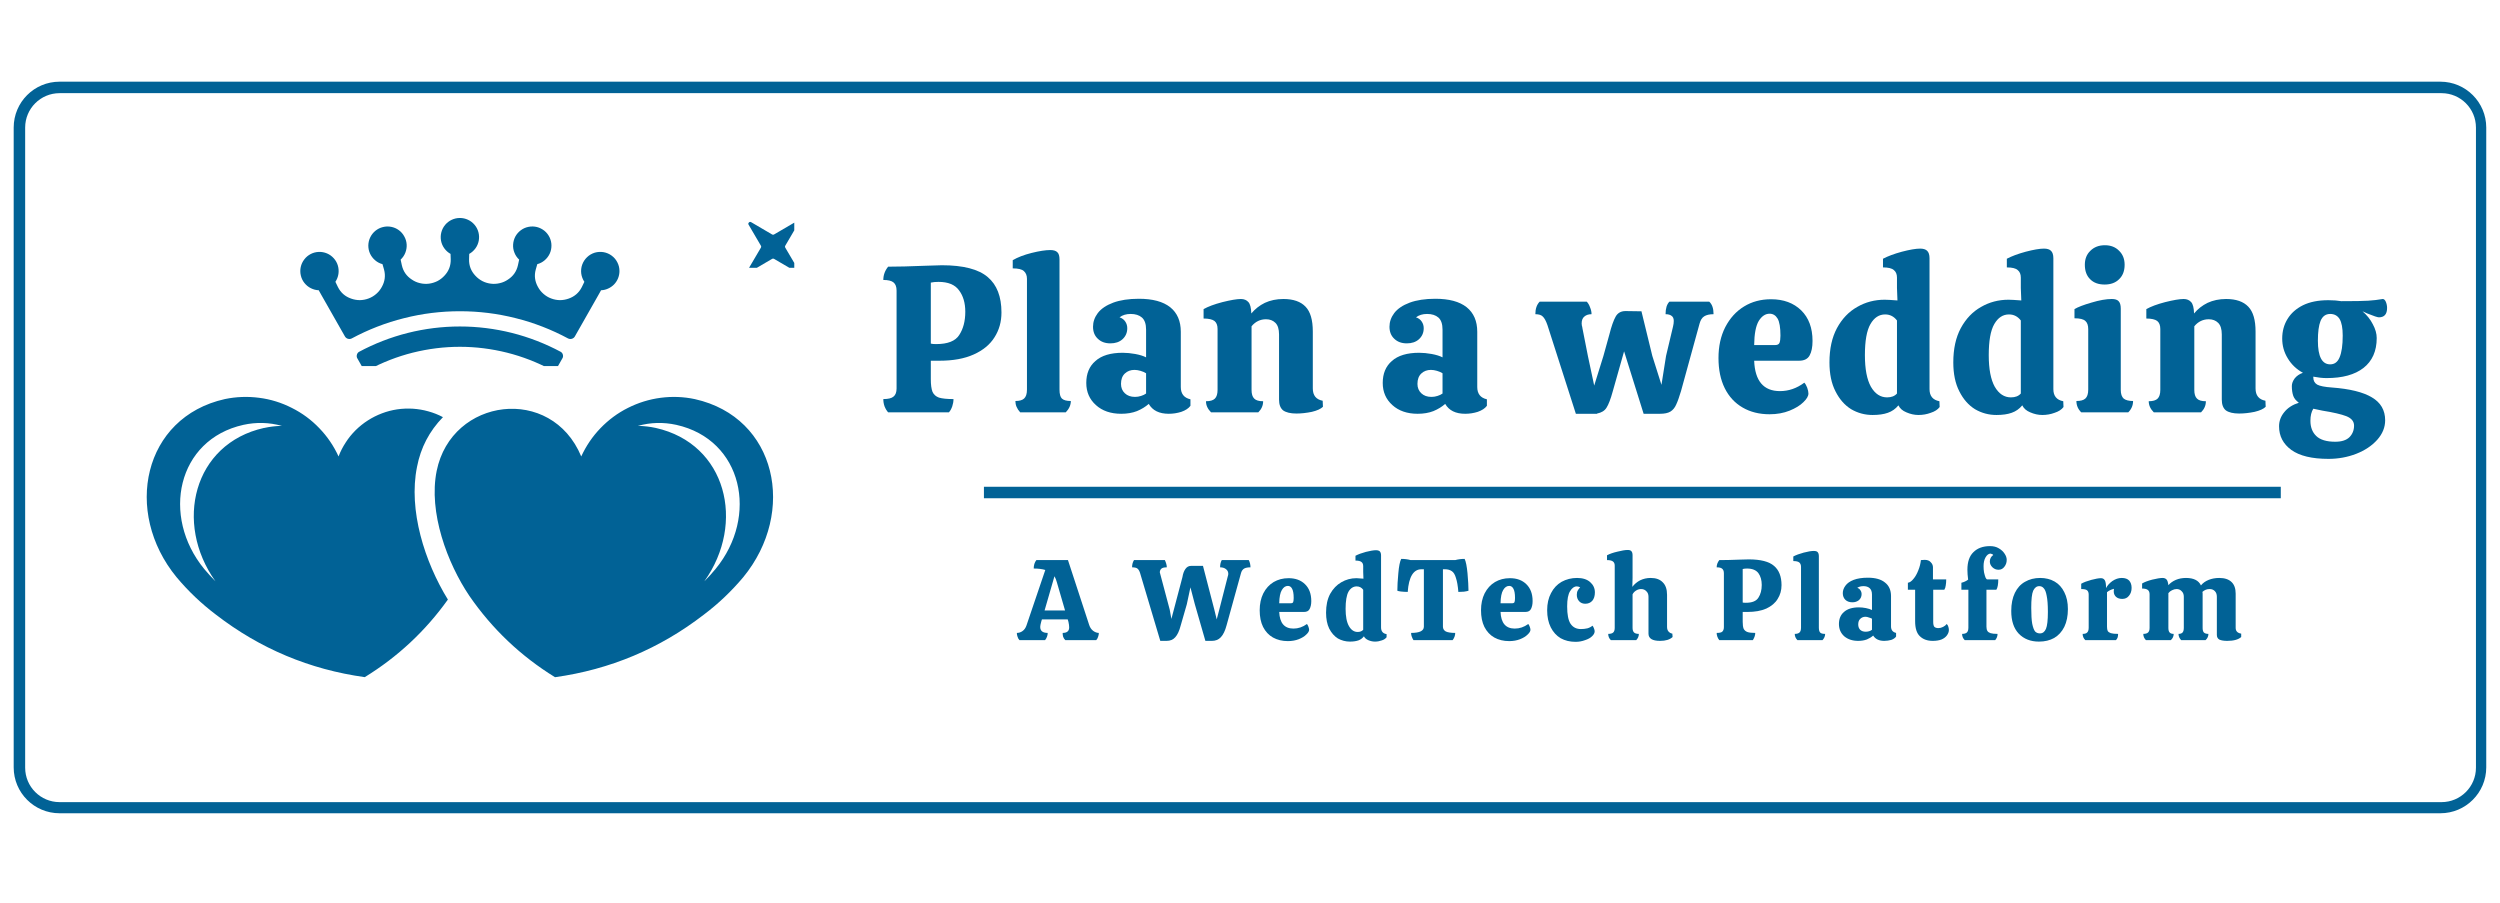
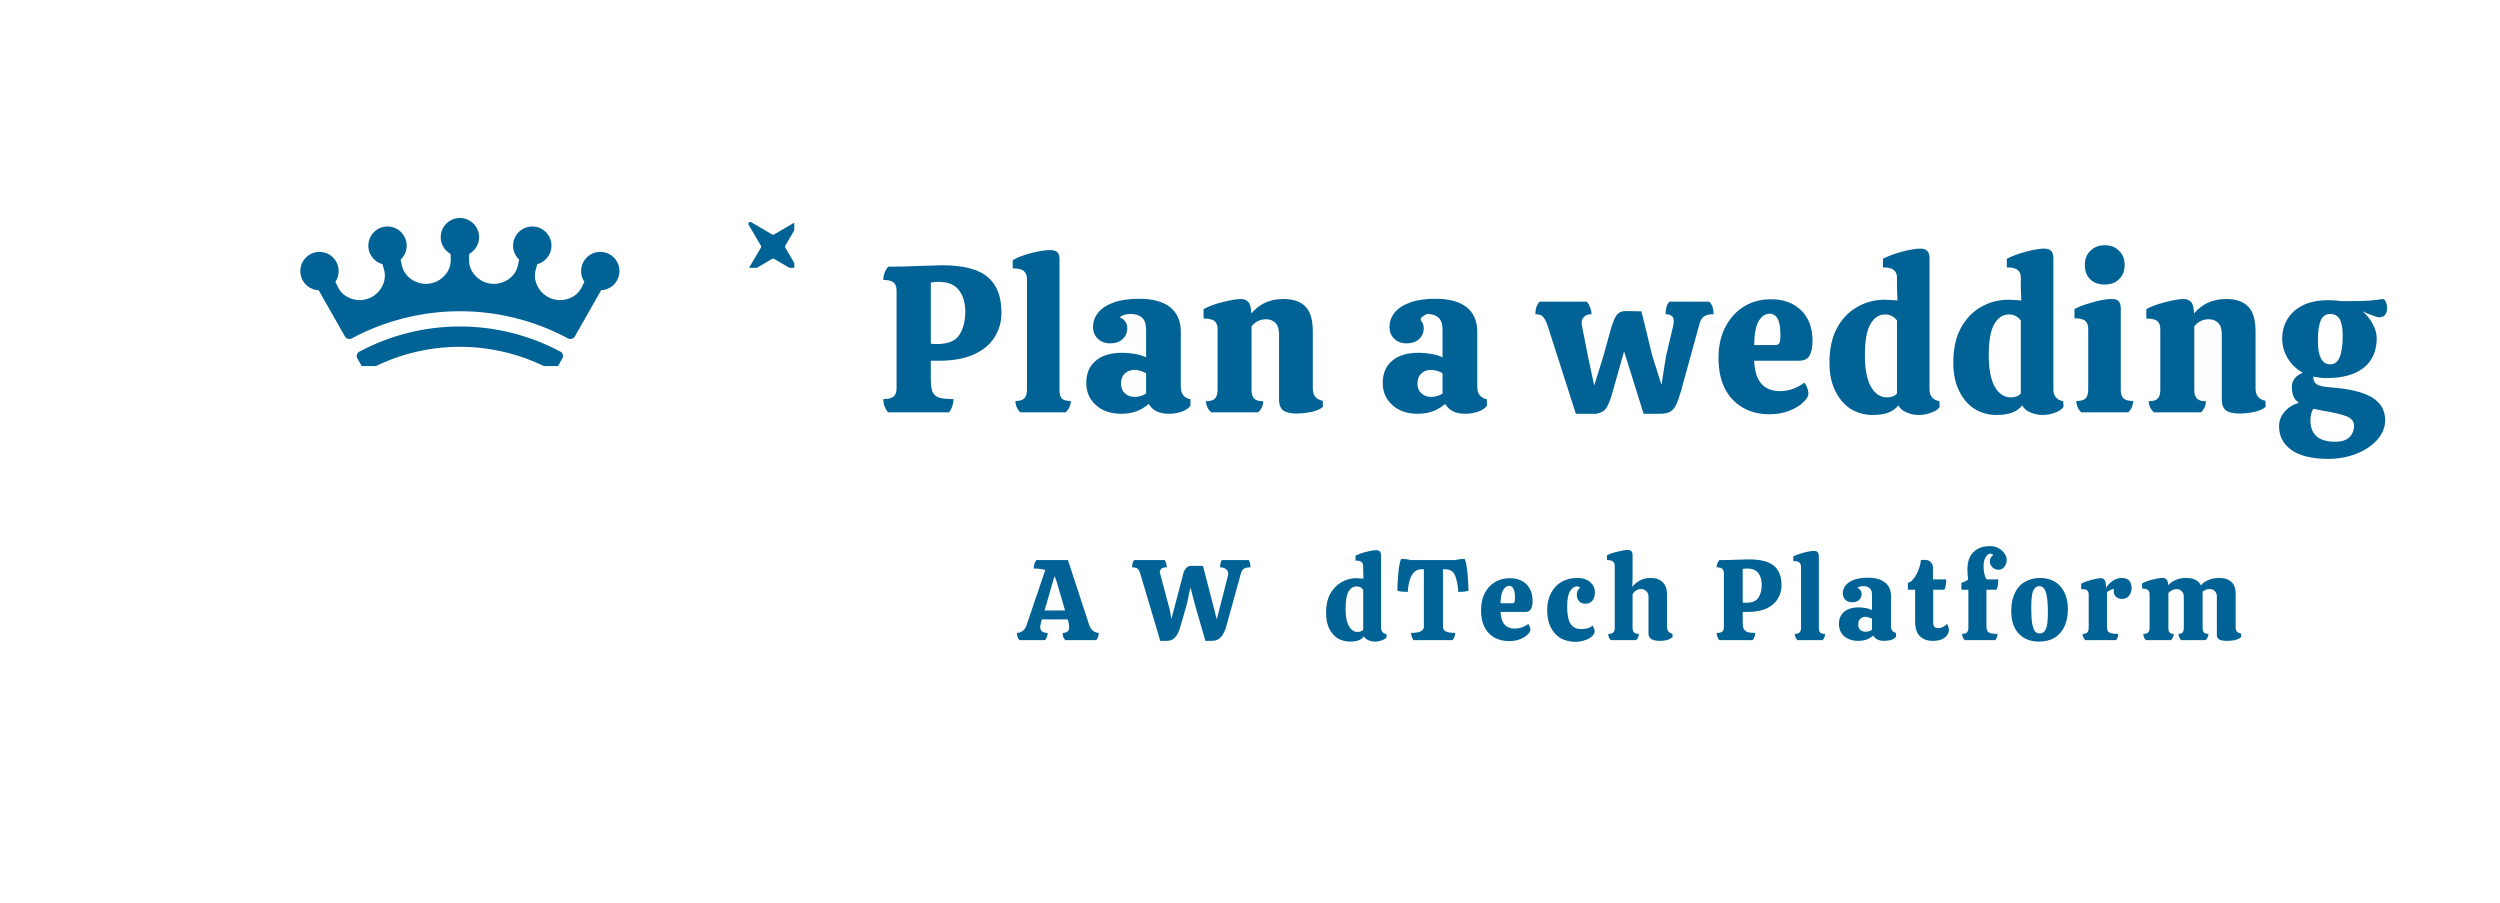
<svg xmlns="http://www.w3.org/2000/svg" width="216" zoomAndPan="magnify" viewBox="0 0 162 58.5" height="78" preserveAspectRatio="xMidYMid meet" version="1.0">
  <defs>
    <g />
    <clipPath id="095d346b82">
      <path d="M 0.887 5.293 L 161.312 5.293 L 161.312 52.887 L 0.887 52.887 Z M 0.887 5.293 " clip-rule="nonzero" />
    </clipPath>
    <clipPath id="68ec4c8fdd">
      <path d="M 3.859 5.293 L 158.137 5.293 C 159.777 5.293 161.109 6.625 161.109 8.266 L 161.109 49.727 C 161.109 51.367 159.777 52.699 158.137 52.699 L 3.859 52.699 C 2.215 52.699 0.887 51.367 0.887 49.727 L 0.887 8.266 C 0.887 6.625 2.215 5.293 3.859 5.293 Z M 3.859 5.293 " clip-rule="nonzero" />
    </clipPath>
    <clipPath id="07e82716a2">
      <path d="M 9.508 25.645 L 50.406 25.645 L 50.406 44 L 9.508 44 Z M 9.508 25.645 " clip-rule="nonzero" />
    </clipPath>
    <clipPath id="a5055488e6">
      <path d="M 19.461 14.055 L 40.281 14.055 L 40.281 23.723 L 19.461 23.723 Z M 19.461 14.055 " clip-rule="nonzero" />
    </clipPath>
    <clipPath id="657676b6b3">
      <path d="M 48.492 14.379 L 51.469 14.379 L 51.469 17.355 L 48.492 17.355 Z M 48.492 14.379 " clip-rule="nonzero" />
    </clipPath>
  </defs>
  <g clip-path="url(#095d346b82)">
    <g clip-path="url(#68ec4c8fdd)">
-       <path stroke-linecap="butt" transform="matrix(0.744, 0, 0, 0.744, 0.885, 5.293)" fill="none" stroke-linejoin="miter" d="M 4 -0 L 211.461 -0 C 213.667 -0 215.458 1.791 215.458 3.997 L 215.458 59.751 C 215.458 61.957 213.667 63.748 211.461 63.748 L 4 63.748 C 1.788 63.748 0.002 61.957 0.002 59.751 L 0.002 3.997 C 0.002 1.791 1.788 -0 4 -0 Z M 4 -0 " stroke="#016296" stroke-width="2" stroke-opacity="1" stroke-miterlimit="4" />
-     </g>
-   </g>
-   <path stroke-linecap="butt" transform="matrix(0.744, 0, 0, 0.744, 63.757, 31.541)" fill="none" stroke-linejoin="miter" d="M 0.002 0.502 L 112.954 0.502 " stroke="#016296" stroke-width="1" stroke-opacity="1" stroke-miterlimit="4" />
+       </g>
+   </g>
  <g fill="#016296" fill-opacity="1">
    <g transform="translate(56.895, 26.719)">
      <g>
        <path d="M 4.141 -9.531 C 5.523 -9.531 6.516 -9.273 7.109 -8.766 C 7.703 -8.266 8 -7.5 8 -6.469 C 8 -5.863 7.848 -5.328 7.547 -4.859 C 7.254 -4.391 6.805 -4.02 6.203 -3.75 C 5.598 -3.477 4.859 -3.344 3.984 -3.344 L 3.422 -3.344 L 3.422 -2.156 C 3.422 -1.789 3.457 -1.516 3.531 -1.328 C 3.613 -1.148 3.754 -1.023 3.953 -0.953 C 4.16 -0.891 4.473 -0.859 4.891 -0.859 C 4.891 -0.703 4.863 -0.547 4.812 -0.391 C 4.758 -0.234 4.688 -0.102 4.594 0 L 0.656 0 C 0.562 -0.102 0.484 -0.234 0.422 -0.391 C 0.367 -0.547 0.344 -0.703 0.344 -0.859 C 0.656 -0.859 0.875 -0.91 1 -1.016 C 1.133 -1.117 1.203 -1.297 1.203 -1.547 L 1.203 -7.891 C 1.203 -8.141 1.133 -8.316 1 -8.422 C 0.875 -8.523 0.656 -8.578 0.344 -8.578 C 0.344 -8.891 0.445 -9.176 0.656 -9.438 C 1.25 -9.438 2.066 -9.457 3.109 -9.5 C 3.629 -9.52 3.973 -9.531 4.141 -9.531 Z M 5.656 -6.516 C 5.656 -7.086 5.52 -7.551 5.25 -7.906 C 4.988 -8.27 4.547 -8.453 3.922 -8.453 C 3.723 -8.453 3.555 -8.438 3.422 -8.406 L 3.422 -4.453 C 3.504 -4.43 3.617 -4.422 3.766 -4.422 C 4.516 -4.422 5.016 -4.617 5.266 -5.016 C 5.523 -5.41 5.656 -5.91 5.656 -6.516 Z M 5.656 -6.516 " />
      </g>
    </g>
  </g>
  <g fill="#016296" fill-opacity="1">
    <g transform="translate(65.406, 26.719)">
      <g>
        <path d="M 1.141 -8.656 C 1.141 -8.875 1.07 -9.039 0.938 -9.156 C 0.812 -9.27 0.57 -9.328 0.219 -9.328 L 0.219 -9.859 C 0.539 -10.047 0.945 -10.203 1.438 -10.328 C 1.938 -10.453 2.344 -10.516 2.656 -10.516 C 2.863 -10.516 3.016 -10.469 3.109 -10.375 C 3.203 -10.289 3.25 -10.133 3.25 -9.906 L 3.25 -1.469 C 3.25 -1.188 3.301 -0.992 3.406 -0.891 C 3.52 -0.785 3.711 -0.734 3.984 -0.734 C 3.984 -0.473 3.875 -0.227 3.656 0 L 0.703 0 C 0.492 -0.227 0.391 -0.473 0.391 -0.734 C 0.648 -0.734 0.836 -0.785 0.953 -0.891 C 1.078 -1.004 1.141 -1.195 1.141 -1.469 Z M 1.141 -8.656 " />
      </g>
    </g>
  </g>
  <g fill="#016296" fill-opacity="1">
    <g transform="translate(70.094, 26.719)">
      <g>
        <path d="M 0.297 -1.906 C 0.297 -2.508 0.492 -2.984 0.891 -3.328 C 1.285 -3.68 1.875 -3.859 2.656 -3.859 C 2.914 -3.859 3.188 -3.832 3.469 -3.781 C 3.758 -3.727 3.992 -3.656 4.172 -3.562 L 4.172 -5.359 C 4.172 -5.723 4.082 -5.984 3.906 -6.141 C 3.727 -6.297 3.484 -6.375 3.172 -6.375 C 2.879 -6.375 2.641 -6.301 2.453 -6.156 C 2.617 -6.102 2.742 -6.008 2.828 -5.875 C 2.91 -5.75 2.953 -5.609 2.953 -5.453 C 2.953 -5.16 2.848 -4.922 2.641 -4.734 C 2.441 -4.555 2.18 -4.469 1.859 -4.469 C 1.523 -4.469 1.254 -4.566 1.047 -4.766 C 0.836 -4.961 0.734 -5.223 0.734 -5.547 C 0.734 -5.859 0.836 -6.156 1.047 -6.438 C 1.266 -6.719 1.598 -6.941 2.047 -7.109 C 2.492 -7.273 3.047 -7.359 3.703 -7.359 C 4.598 -7.359 5.273 -7.176 5.734 -6.812 C 6.191 -6.445 6.422 -5.914 6.422 -5.219 L 6.422 -1.641 C 6.422 -1.203 6.629 -0.938 7.047 -0.844 L 7.047 -0.422 C 6.922 -0.254 6.723 -0.125 6.453 -0.031 C 6.191 0.051 5.922 0.094 5.641 0.094 C 5.023 0.094 4.594 -0.117 4.344 -0.547 C 4.133 -0.359 3.879 -0.203 3.578 -0.078 C 3.285 0.035 2.945 0.094 2.562 0.094 C 1.883 0.094 1.336 -0.094 0.922 -0.469 C 0.504 -0.844 0.297 -1.32 0.297 -1.906 Z M 4.172 -2.531 C 4.078 -2.594 3.957 -2.645 3.812 -2.688 C 3.676 -2.727 3.547 -2.75 3.422 -2.75 C 3.172 -2.75 2.961 -2.672 2.797 -2.516 C 2.629 -2.359 2.547 -2.133 2.547 -1.844 C 2.547 -1.594 2.629 -1.391 2.797 -1.234 C 2.961 -1.078 3.18 -1 3.453 -1 C 3.586 -1 3.719 -1.02 3.844 -1.062 C 3.977 -1.102 4.086 -1.156 4.172 -1.219 Z M 4.172 -2.531 " />
      </g>
    </g>
  </g>
  <g fill="#016296" fill-opacity="1">
    <g transform="translate(77.726, 26.719)">
      <g>
        <path d="M 8 -0.359 C 7.863 -0.223 7.625 -0.113 7.281 -0.031 C 6.938 0.039 6.602 0.078 6.281 0.078 C 5.895 0.078 5.609 0.008 5.422 -0.125 C 5.242 -0.27 5.156 -0.504 5.156 -0.828 L 5.156 -5.047 C 5.156 -5.391 5.078 -5.641 4.922 -5.797 C 4.766 -5.953 4.562 -6.031 4.312 -6.031 C 3.938 -6.031 3.625 -5.879 3.375 -5.578 L 3.375 -1.453 C 3.375 -1.191 3.43 -1.004 3.547 -0.891 C 3.66 -0.773 3.852 -0.719 4.125 -0.719 C 4.125 -0.445 4.02 -0.207 3.812 0 L 0.75 0 C 0.531 -0.219 0.422 -0.457 0.422 -0.719 C 0.691 -0.719 0.883 -0.773 1 -0.891 C 1.113 -1.004 1.172 -1.191 1.172 -1.453 L 1.172 -5.406 C 1.172 -5.645 1.102 -5.816 0.969 -5.922 C 0.832 -6.023 0.598 -6.078 0.266 -6.078 L 0.266 -6.688 C 0.555 -6.852 0.961 -7.004 1.484 -7.141 C 2.016 -7.273 2.414 -7.344 2.688 -7.344 C 2.895 -7.344 3.055 -7.273 3.172 -7.141 C 3.285 -7.016 3.348 -6.77 3.359 -6.406 C 3.598 -6.695 3.891 -6.926 4.234 -7.094 C 4.586 -7.258 4.988 -7.344 5.438 -7.344 C 6.082 -7.344 6.562 -7.176 6.875 -6.844 C 7.188 -6.52 7.344 -5.984 7.344 -5.234 L 7.344 -1.547 C 7.344 -1.098 7.555 -0.832 7.984 -0.75 Z M 8 -0.359 " />
      </g>
    </g>
  </g>
  <g fill="#016296" fill-opacity="1">
    <g transform="translate(86.359, 26.719)">
      <g />
    </g>
  </g>
  <g fill="#016296" fill-opacity="1">
    <g transform="translate(89.304, 26.719)">
      <g>
-         <path d="M 0.297 -1.906 C 0.297 -2.508 0.492 -2.984 0.891 -3.328 C 1.285 -3.68 1.875 -3.859 2.656 -3.859 C 2.914 -3.859 3.188 -3.832 3.469 -3.781 C 3.758 -3.727 3.992 -3.656 4.172 -3.562 L 4.172 -5.359 C 4.172 -5.723 4.082 -5.984 3.906 -6.141 C 3.727 -6.297 3.484 -6.375 3.172 -6.375 C 2.879 -6.375 2.641 -6.301 2.453 -6.156 C 2.617 -6.102 2.742 -6.008 2.828 -5.875 C 2.91 -5.75 2.953 -5.609 2.953 -5.453 C 2.953 -5.16 2.848 -4.922 2.641 -4.734 C 2.441 -4.555 2.18 -4.469 1.859 -4.469 C 1.523 -4.469 1.254 -4.566 1.047 -4.766 C 0.836 -4.961 0.734 -5.223 0.734 -5.547 C 0.734 -5.859 0.836 -6.156 1.047 -6.438 C 1.266 -6.719 1.598 -6.941 2.047 -7.109 C 2.492 -7.273 3.047 -7.359 3.703 -7.359 C 4.598 -7.359 5.273 -7.176 5.734 -6.812 C 6.191 -6.445 6.422 -5.914 6.422 -5.219 L 6.422 -1.641 C 6.422 -1.203 6.629 -0.938 7.047 -0.844 L 7.047 -0.422 C 6.922 -0.254 6.723 -0.125 6.453 -0.031 C 6.191 0.051 5.922 0.094 5.641 0.094 C 5.023 0.094 4.594 -0.117 4.344 -0.547 C 4.133 -0.359 3.879 -0.203 3.578 -0.078 C 3.285 0.035 2.945 0.094 2.562 0.094 C 1.883 0.094 1.336 -0.094 0.922 -0.469 C 0.504 -0.844 0.297 -1.32 0.297 -1.906 Z M 4.172 -2.531 C 4.078 -2.594 3.957 -2.645 3.812 -2.688 C 3.676 -2.727 3.547 -2.75 3.422 -2.75 C 3.172 -2.75 2.961 -2.672 2.797 -2.516 C 2.629 -2.359 2.547 -2.133 2.547 -1.844 C 2.547 -1.594 2.629 -1.391 2.797 -1.234 C 2.961 -1.078 3.18 -1 3.453 -1 C 3.586 -1 3.719 -1.02 3.844 -1.062 C 3.977 -1.102 4.086 -1.156 4.172 -1.219 Z M 4.172 -2.531 " />
+         <path d="M 0.297 -1.906 C 0.297 -2.508 0.492 -2.984 0.891 -3.328 C 1.285 -3.68 1.875 -3.859 2.656 -3.859 C 2.914 -3.859 3.188 -3.832 3.469 -3.781 C 3.758 -3.727 3.992 -3.656 4.172 -3.562 L 4.172 -5.359 C 4.172 -5.723 4.082 -5.984 3.906 -6.141 C 3.727 -6.297 3.484 -6.375 3.172 -6.375 C 2.617 -6.102 2.742 -6.008 2.828 -5.875 C 2.91 -5.75 2.953 -5.609 2.953 -5.453 C 2.953 -5.16 2.848 -4.922 2.641 -4.734 C 2.441 -4.555 2.18 -4.469 1.859 -4.469 C 1.523 -4.469 1.254 -4.566 1.047 -4.766 C 0.836 -4.961 0.734 -5.223 0.734 -5.547 C 0.734 -5.859 0.836 -6.156 1.047 -6.438 C 1.266 -6.719 1.598 -6.941 2.047 -7.109 C 2.492 -7.273 3.047 -7.359 3.703 -7.359 C 4.598 -7.359 5.273 -7.176 5.734 -6.812 C 6.191 -6.445 6.422 -5.914 6.422 -5.219 L 6.422 -1.641 C 6.422 -1.203 6.629 -0.938 7.047 -0.844 L 7.047 -0.422 C 6.922 -0.254 6.723 -0.125 6.453 -0.031 C 6.191 0.051 5.922 0.094 5.641 0.094 C 5.023 0.094 4.594 -0.117 4.344 -0.547 C 4.133 -0.359 3.879 -0.203 3.578 -0.078 C 3.285 0.035 2.945 0.094 2.562 0.094 C 1.883 0.094 1.336 -0.094 0.922 -0.469 C 0.504 -0.844 0.297 -1.32 0.297 -1.906 Z M 4.172 -2.531 C 4.078 -2.594 3.957 -2.645 3.812 -2.688 C 3.676 -2.727 3.547 -2.75 3.422 -2.75 C 3.172 -2.75 2.961 -2.672 2.797 -2.516 C 2.629 -2.359 2.547 -2.133 2.547 -1.844 C 2.547 -1.594 2.629 -1.391 2.797 -1.234 C 2.961 -1.078 3.18 -1 3.453 -1 C 3.586 -1 3.719 -1.02 3.844 -1.062 C 3.977 -1.102 4.086 -1.156 4.172 -1.219 Z M 4.172 -2.531 " />
      </g>
    </g>
  </g>
  <g fill="#016296" fill-opacity="1">
    <g transform="translate(96.937, 26.719)">
      <g />
    </g>
  </g>
  <g fill="#016296" fill-opacity="1">
    <g transform="translate(99.882, 26.719)">
      <g>
        <path d="M 10.875 -7.172 C 11.062 -7.004 11.156 -6.734 11.156 -6.359 C 10.895 -6.359 10.691 -6.312 10.547 -6.219 C 10.41 -6.133 10.312 -5.977 10.25 -5.75 L 9.047 -1.375 C 8.93 -0.988 8.828 -0.695 8.734 -0.5 C 8.648 -0.301 8.523 -0.148 8.359 -0.047 C 8.203 0.047 7.977 0.094 7.688 0.094 L 6.625 0.094 L 5.359 -3.953 L 4.625 -1.359 C 4.488 -0.859 4.352 -0.504 4.219 -0.297 C 4.094 -0.098 3.891 0.023 3.609 0.078 L 3.609 0.094 L 2.234 0.094 L 0.391 -5.656 C 0.297 -5.926 0.195 -6.109 0.094 -6.203 C 0 -6.305 -0.16 -6.359 -0.391 -6.359 C -0.391 -6.711 -0.297 -6.984 -0.109 -7.172 L 2.938 -7.172 C 3.031 -7.078 3.102 -6.953 3.156 -6.797 C 3.219 -6.648 3.25 -6.504 3.25 -6.359 C 3.051 -6.359 2.895 -6.305 2.781 -6.203 C 2.664 -6.109 2.609 -5.957 2.609 -5.75 C 2.609 -5.719 2.613 -5.672 2.625 -5.609 C 2.645 -5.555 2.656 -5.508 2.656 -5.469 L 3.016 -3.641 L 3.422 -1.734 L 4.016 -3.641 L 4.406 -5.047 C 4.539 -5.578 4.676 -5.961 4.812 -6.203 C 4.945 -6.441 5.16 -6.562 5.453 -6.562 L 6.484 -6.547 L 7.188 -3.656 L 7.781 -1.781 L 8.078 -3.656 L 8.531 -5.562 C 8.562 -5.688 8.578 -5.805 8.578 -5.922 C 8.578 -6.078 8.531 -6.188 8.438 -6.25 C 8.352 -6.32 8.223 -6.359 8.047 -6.359 C 8.047 -6.734 8.129 -7.004 8.297 -7.172 Z M 10.875 -7.172 " />
      </g>
    </g>
  </g>
  <g fill="#016296" fill-opacity="1">
    <g transform="translate(111.014, 26.719)">
      <g>
        <path d="M 4.328 -1.375 C 4.891 -1.375 5.414 -1.555 5.906 -1.922 C 5.977 -1.848 6.039 -1.738 6.094 -1.594 C 6.145 -1.445 6.172 -1.32 6.172 -1.219 C 6.172 -1.051 6.062 -0.863 5.844 -0.656 C 5.633 -0.445 5.336 -0.266 4.953 -0.109 C 4.566 0.047 4.133 0.125 3.656 0.125 C 2.988 0.125 2.406 -0.02 1.906 -0.312 C 1.406 -0.602 1.02 -1.02 0.75 -1.562 C 0.477 -2.113 0.344 -2.766 0.344 -3.516 C 0.344 -4.273 0.488 -4.941 0.781 -5.516 C 1.082 -6.098 1.488 -6.547 2 -6.859 C 2.508 -7.172 3.094 -7.328 3.75 -7.328 C 4.562 -7.328 5.211 -7.086 5.703 -6.609 C 6.191 -6.129 6.438 -5.469 6.438 -4.625 C 6.438 -4.227 6.375 -3.914 6.25 -3.688 C 6.125 -3.457 5.895 -3.344 5.562 -3.344 L 2.656 -3.344 C 2.707 -2.031 3.266 -1.375 4.328 -1.375 Z M 3.656 -6.391 C 3.383 -6.391 3.148 -6.234 2.953 -5.922 C 2.766 -5.609 2.664 -5.086 2.656 -4.359 L 4.016 -4.359 C 4.16 -4.359 4.254 -4.406 4.297 -4.5 C 4.336 -4.602 4.359 -4.758 4.359 -4.969 C 4.359 -5.5 4.297 -5.867 4.172 -6.078 C 4.047 -6.285 3.875 -6.391 3.656 -6.391 Z M 3.656 -6.391 " />
      </g>
    </g>
  </g>
  <g fill="#016296" fill-opacity="1">
    <g transform="translate(118.174, 26.719)">
      <g>
        <path d="M 7.516 -0.344 C 7.391 -0.176 7.195 -0.051 6.938 0.031 C 6.688 0.125 6.422 0.172 6.141 0.172 C 5.879 0.172 5.617 0.113 5.359 0 C 5.109 -0.102 4.938 -0.254 4.844 -0.453 C 4.656 -0.223 4.426 -0.062 4.156 0.031 C 3.895 0.125 3.566 0.172 3.172 0.172 C 2.672 0.172 2.207 0.047 1.781 -0.203 C 1.363 -0.461 1.023 -0.848 0.766 -1.359 C 0.504 -1.867 0.375 -2.492 0.375 -3.234 C 0.375 -4.109 0.535 -4.848 0.859 -5.453 C 1.191 -6.066 1.629 -6.523 2.172 -6.828 C 2.711 -7.141 3.305 -7.297 3.953 -7.297 C 4.109 -7.297 4.383 -7.281 4.781 -7.25 L 4.75 -8.062 L 4.75 -8.734 C 4.75 -8.953 4.68 -9.113 4.547 -9.219 C 4.422 -9.332 4.188 -9.391 3.844 -9.391 L 3.844 -9.953 C 4.156 -10.117 4.562 -10.27 5.062 -10.406 C 5.57 -10.539 5.969 -10.609 6.25 -10.609 C 6.457 -10.609 6.609 -10.562 6.703 -10.469 C 6.805 -10.375 6.859 -10.211 6.859 -9.984 L 6.859 -1.5 C 6.859 -1.062 7.07 -0.801 7.5 -0.719 Z M 4.109 -0.969 C 4.391 -0.969 4.602 -1.051 4.75 -1.219 L 4.75 -5.953 C 4.551 -6.211 4.297 -6.344 3.984 -6.344 C 3.586 -6.344 3.27 -6.133 3.031 -5.719 C 2.789 -5.301 2.672 -4.629 2.672 -3.703 C 2.672 -2.805 2.801 -2.125 3.062 -1.656 C 3.332 -1.195 3.68 -0.969 4.109 -0.969 Z M 4.109 -0.969 " />
      </g>
    </g>
  </g>
  <g fill="#016296" fill-opacity="1">
    <g transform="translate(126.199, 26.719)">
      <g>
        <path d="M 7.516 -0.344 C 7.391 -0.176 7.195 -0.051 6.938 0.031 C 6.688 0.125 6.422 0.172 6.141 0.172 C 5.879 0.172 5.617 0.113 5.359 0 C 5.109 -0.102 4.938 -0.254 4.844 -0.453 C 4.656 -0.223 4.426 -0.062 4.156 0.031 C 3.895 0.125 3.566 0.172 3.172 0.172 C 2.672 0.172 2.207 0.047 1.781 -0.203 C 1.363 -0.461 1.023 -0.848 0.766 -1.359 C 0.504 -1.867 0.375 -2.492 0.375 -3.234 C 0.375 -4.109 0.535 -4.848 0.859 -5.453 C 1.191 -6.066 1.629 -6.523 2.172 -6.828 C 2.711 -7.141 3.305 -7.297 3.953 -7.297 C 4.109 -7.297 4.383 -7.281 4.781 -7.25 L 4.75 -8.062 L 4.75 -8.734 C 4.75 -8.953 4.68 -9.113 4.547 -9.219 C 4.422 -9.332 4.188 -9.391 3.844 -9.391 L 3.844 -9.953 C 4.156 -10.117 4.562 -10.27 5.062 -10.406 C 5.57 -10.539 5.969 -10.609 6.25 -10.609 C 6.457 -10.609 6.609 -10.562 6.703 -10.469 C 6.805 -10.375 6.859 -10.211 6.859 -9.984 L 6.859 -1.5 C 6.859 -1.062 7.07 -0.801 7.5 -0.719 Z M 4.109 -0.969 C 4.391 -0.969 4.602 -1.051 4.75 -1.219 L 4.75 -5.953 C 4.551 -6.211 4.297 -6.344 3.984 -6.344 C 3.586 -6.344 3.27 -6.133 3.031 -5.719 C 2.789 -5.301 2.672 -4.629 2.672 -3.703 C 2.672 -2.805 2.801 -2.125 3.062 -1.656 C 3.332 -1.195 3.68 -0.969 4.109 -0.969 Z M 4.109 -0.969 " />
      </g>
    </g>
  </g>
  <g fill="#016296" fill-opacity="1">
    <g transform="translate(134.223, 26.719)">
      <g>
        <path d="M 3.453 -9.562 C 3.453 -9.164 3.332 -8.852 3.094 -8.625 C 2.863 -8.395 2.551 -8.281 2.156 -8.281 C 1.758 -8.281 1.445 -8.395 1.219 -8.625 C 0.988 -8.852 0.875 -9.164 0.875 -9.562 C 0.875 -9.938 0.992 -10.238 1.234 -10.469 C 1.473 -10.707 1.785 -10.828 2.172 -10.828 C 2.555 -10.828 2.863 -10.707 3.094 -10.469 C 3.332 -10.238 3.453 -9.938 3.453 -9.562 Z M 3.203 -1.453 C 3.203 -1.191 3.266 -1.004 3.391 -0.891 C 3.523 -0.785 3.727 -0.734 4 -0.734 C 4 -0.453 3.895 -0.207 3.688 0 L 0.641 0 C 0.43 -0.207 0.328 -0.453 0.328 -0.734 C 0.598 -0.734 0.789 -0.785 0.906 -0.891 C 1.031 -1.004 1.094 -1.195 1.094 -1.469 L 1.094 -5.391 C 1.094 -5.641 1.031 -5.816 0.906 -5.922 C 0.789 -6.035 0.555 -6.094 0.203 -6.094 L 0.203 -6.688 C 0.422 -6.82 0.785 -6.961 1.297 -7.109 C 1.816 -7.266 2.258 -7.344 2.625 -7.344 C 2.832 -7.344 2.977 -7.297 3.062 -7.203 C 3.156 -7.109 3.203 -6.945 3.203 -6.719 Z M 3.203 -1.453 " />
      </g>
    </g>
  </g>
  <g fill="#016296" fill-opacity="1">
    <g transform="translate(138.816, 26.719)">
      <g>
        <path d="M 8 -0.359 C 7.863 -0.223 7.625 -0.113 7.281 -0.031 C 6.938 0.039 6.602 0.078 6.281 0.078 C 5.895 0.078 5.609 0.008 5.422 -0.125 C 5.242 -0.27 5.156 -0.504 5.156 -0.828 L 5.156 -5.047 C 5.156 -5.391 5.078 -5.641 4.922 -5.797 C 4.766 -5.953 4.562 -6.031 4.312 -6.031 C 3.938 -6.031 3.625 -5.879 3.375 -5.578 L 3.375 -1.453 C 3.375 -1.191 3.43 -1.004 3.547 -0.891 C 3.66 -0.773 3.852 -0.719 4.125 -0.719 C 4.125 -0.445 4.02 -0.207 3.812 0 L 0.75 0 C 0.531 -0.219 0.422 -0.457 0.422 -0.719 C 0.691 -0.719 0.883 -0.773 1 -0.891 C 1.113 -1.004 1.172 -1.191 1.172 -1.453 L 1.172 -5.406 C 1.172 -5.645 1.102 -5.816 0.969 -5.922 C 0.832 -6.023 0.598 -6.078 0.266 -6.078 L 0.266 -6.688 C 0.555 -6.852 0.961 -7.004 1.484 -7.141 C 2.016 -7.273 2.414 -7.344 2.688 -7.344 C 2.895 -7.344 3.055 -7.273 3.172 -7.141 C 3.285 -7.016 3.348 -6.77 3.359 -6.406 C 3.598 -6.695 3.891 -6.926 4.234 -7.094 C 4.586 -7.258 4.988 -7.344 5.438 -7.344 C 6.082 -7.344 6.562 -7.176 6.875 -6.844 C 7.188 -6.52 7.344 -5.984 7.344 -5.234 L 7.344 -1.547 C 7.344 -1.098 7.555 -0.832 7.984 -0.75 Z M 8 -0.359 " />
      </g>
    </g>
  </g>
  <g fill="#016296" fill-opacity="1">
    <g transform="translate(147.449, 26.719)">
      <g>
        <path d="M 3.656 -1.609 C 4.812 -1.523 5.676 -1.312 6.25 -0.969 C 6.82 -0.633 7.109 -0.141 7.109 0.516 C 7.109 0.973 6.938 1.395 6.594 1.781 C 6.25 2.164 5.797 2.469 5.234 2.688 C 4.672 2.906 4.07 3.016 3.438 3.016 C 2.363 3.016 1.562 2.82 1.031 2.438 C 0.5 2.051 0.234 1.539 0.234 0.906 C 0.234 0.57 0.344 0.27 0.562 0 C 0.781 -0.281 1.098 -0.488 1.516 -0.625 C 1.336 -0.75 1.219 -0.895 1.156 -1.062 C 1.094 -1.238 1.062 -1.453 1.062 -1.703 C 1.062 -1.867 1.125 -2.035 1.25 -2.203 C 1.383 -2.367 1.562 -2.488 1.781 -2.562 C 1.363 -2.789 1.035 -3.102 0.797 -3.5 C 0.555 -3.895 0.438 -4.32 0.438 -4.781 C 0.438 -5.25 0.551 -5.672 0.781 -6.047 C 1.008 -6.422 1.344 -6.719 1.781 -6.938 C 2.227 -7.156 2.773 -7.266 3.422 -7.266 L 3.438 -7.266 C 3.758 -7.266 4.035 -7.242 4.266 -7.203 C 5.117 -7.203 5.703 -7.211 6.016 -7.234 C 6.336 -7.254 6.648 -7.289 6.953 -7.344 C 7.035 -7.344 7.102 -7.281 7.156 -7.156 C 7.207 -7.031 7.234 -6.898 7.234 -6.766 C 7.234 -6.359 7.055 -6.156 6.703 -6.156 C 6.617 -6.156 6.367 -6.238 5.953 -6.406 C 5.891 -6.438 5.785 -6.484 5.641 -6.547 C 5.93 -6.297 6.156 -6.016 6.312 -5.703 C 6.477 -5.398 6.562 -5.102 6.562 -4.812 C 6.562 -3.969 6.273 -3.32 5.703 -2.875 C 5.141 -2.438 4.344 -2.219 3.312 -2.219 C 3.062 -2.219 2.773 -2.25 2.453 -2.312 L 2.453 -2.266 C 2.453 -2.055 2.535 -1.898 2.703 -1.797 C 2.879 -1.703 3.195 -1.641 3.656 -1.609 Z M 3.547 -6.375 C 3.254 -6.375 3.047 -6.223 2.922 -5.922 C 2.805 -5.629 2.75 -5.203 2.75 -4.641 C 2.75 -3.617 3.016 -3.109 3.547 -3.109 C 3.828 -3.109 4.031 -3.258 4.156 -3.562 C 4.289 -3.875 4.359 -4.344 4.359 -4.969 C 4.359 -5.469 4.289 -5.828 4.156 -6.047 C 4.02 -6.266 3.816 -6.375 3.547 -6.375 Z M 3.875 1.906 C 4.289 1.906 4.598 1.805 4.797 1.609 C 4.992 1.41 5.094 1.16 5.094 0.859 C 5.094 0.586 4.926 0.383 4.594 0.25 C 4.27 0.125 3.754 0.004 3.047 -0.109 L 2.453 -0.234 C 2.328 -0.035 2.266 0.223 2.266 0.547 C 2.266 0.961 2.391 1.289 2.641 1.531 C 2.898 1.781 3.312 1.906 3.875 1.906 Z M 3.875 1.906 " />
      </g>
    </g>
  </g>
  <g clip-path="url(#07e82716a2)">
-     <path fill="#016296" d="M 45.027 25.863 C 44.293 25.707 43.555 25.68 42.812 25.777 C 42.07 25.875 41.363 26.094 40.695 26.43 C 40.023 26.766 39.43 27.207 38.91 27.746 C 38.391 28.285 37.977 28.898 37.664 29.578 C 35.734 24.926 29.262 25.766 28.297 30.512 C 27.754 33.191 28.984 36.492 30.418 38.617 C 31.898 40.762 33.746 42.516 35.965 43.883 C 39.535 43.383 42.75 42.035 45.605 39.832 C 46.551 39.121 47.398 38.312 48.16 37.406 C 51.637 33.176 50.332 27.047 45.027 25.863 Z M 46.367 36.871 C 46.141 37.148 45.898 37.41 45.641 37.668 C 48.336 33.895 47.078 28.758 42.492 27.73 C 42.109 27.648 41.727 27.602 41.336 27.598 C 42.16 27.367 42.992 27.348 43.828 27.531 C 48.125 28.492 49.18 33.449 46.367 36.871 Z M 27.023 30.25 C 27.262 29.008 27.82 27.938 28.703 27.031 C 28.402 26.871 28.086 26.746 27.758 26.656 C 27.43 26.562 27.094 26.508 26.754 26.484 C 26.41 26.465 26.07 26.477 25.734 26.527 C 25.398 26.578 25.066 26.664 24.75 26.785 C 24.43 26.906 24.125 27.059 23.84 27.242 C 23.551 27.426 23.285 27.641 23.043 27.879 C 22.801 28.121 22.586 28.383 22.402 28.672 C 22.215 28.957 22.059 29.258 21.938 29.578 C 21.625 28.895 21.211 28.285 20.691 27.746 C 20.172 27.203 19.578 26.766 18.906 26.43 C 18.238 26.09 17.531 25.871 16.789 25.777 C 16.047 25.68 15.309 25.707 14.574 25.859 C 9.27 27.043 7.969 33.176 11.441 37.402 C 12.199 38.309 13.051 39.117 13.996 39.832 C 16.852 42.035 20.066 43.383 23.637 43.879 C 25.773 42.566 27.566 40.891 29.023 38.852 C 27.516 36.402 26.453 33.055 27.023 30.25 Z M 17.109 27.73 C 12.523 28.754 11.266 33.895 13.961 37.668 C 13.707 37.41 13.461 37.145 13.234 36.871 C 10.426 33.449 11.477 28.488 15.77 27.531 C 16.605 27.348 17.438 27.367 18.266 27.598 C 17.875 27.602 17.492 27.648 17.109 27.734 Z M 17.109 27.73 " fill-opacity="1" fill-rule="evenodd" />
-   </g>
+     </g>
  <g clip-path="url(#a5055488e6)">
    <path fill="#016296" d="M 36.348 22.805 C 35.34 22.266 34.285 21.855 33.176 21.574 C 32.066 21.297 30.941 21.156 29.801 21.156 C 28.656 21.156 27.531 21.297 26.426 21.574 C 25.316 21.855 24.258 22.266 23.254 22.805 C 23.18 22.855 23.137 22.926 23.121 23.012 C 23.105 23.098 23.121 23.18 23.172 23.25 L 23.477 23.789 C 23.512 23.867 23.566 23.922 23.645 23.957 C 23.723 23.988 23.801 23.992 23.879 23.965 C 24.789 23.477 25.746 23.105 26.746 22.852 C 27.75 22.602 28.766 22.473 29.801 22.473 C 30.832 22.473 31.852 22.602 32.852 22.852 C 33.855 23.105 34.812 23.477 35.723 23.965 C 35.801 23.992 35.879 23.988 35.957 23.957 C 36.035 23.922 36.09 23.867 36.121 23.789 L 36.426 23.25 C 36.477 23.18 36.496 23.098 36.48 23.012 C 36.465 22.926 36.422 22.855 36.348 22.805 Z M 40.141 17.566 C 40.141 17.367 40.098 17.184 40.008 17.008 C 39.922 16.832 39.797 16.684 39.637 16.566 C 39.48 16.449 39.305 16.375 39.109 16.34 C 38.914 16.309 38.723 16.32 38.535 16.375 C 38.348 16.434 38.18 16.531 38.039 16.668 C 37.898 16.805 37.793 16.965 37.727 17.148 C 37.66 17.336 37.641 17.527 37.664 17.723 C 37.691 17.918 37.758 18.098 37.867 18.262 L 37.703 18.602 C 37.52 18.965 37.234 19.215 36.852 19.348 C 36.668 19.414 36.477 19.449 36.281 19.449 C 36.086 19.445 35.898 19.41 35.715 19.34 C 35.531 19.273 35.367 19.172 35.219 19.043 C 35.07 18.914 34.953 18.766 34.859 18.594 C 34.66 18.238 34.609 17.863 34.715 17.473 L 34.816 17.117 C 34.992 17.07 35.152 16.988 35.293 16.867 C 35.434 16.746 35.543 16.605 35.621 16.438 C 35.699 16.27 35.734 16.094 35.734 15.906 C 35.734 15.723 35.691 15.547 35.613 15.379 C 35.531 15.215 35.422 15.07 35.277 14.953 C 35.133 14.84 34.973 14.758 34.793 14.711 C 34.613 14.668 34.434 14.664 34.254 14.699 C 34.07 14.734 33.906 14.805 33.758 14.914 C 33.609 15.023 33.488 15.16 33.398 15.32 C 33.312 15.484 33.262 15.656 33.25 15.844 C 33.238 16.027 33.266 16.203 33.336 16.375 C 33.402 16.547 33.504 16.695 33.641 16.824 L 33.562 17.188 C 33.473 17.586 33.258 17.895 32.914 18.117 C 32.754 18.227 32.578 18.305 32.387 18.348 C 32.195 18.395 32.004 18.406 31.812 18.383 C 31.617 18.359 31.434 18.305 31.258 18.215 C 31.086 18.125 30.934 18.008 30.801 17.863 C 30.523 17.566 30.387 17.215 30.395 16.805 L 30.406 16.453 C 30.566 16.363 30.699 16.242 30.809 16.094 C 30.918 15.945 30.988 15.777 31.023 15.598 C 31.055 15.414 31.051 15.234 31.004 15.055 C 30.957 14.875 30.875 14.715 30.758 14.574 C 30.641 14.434 30.496 14.32 30.328 14.242 C 30.16 14.164 29.984 14.125 29.801 14.125 C 29.617 14.125 29.441 14.164 29.273 14.242 C 29.105 14.32 28.961 14.434 28.844 14.574 C 28.727 14.715 28.645 14.875 28.598 15.055 C 28.551 15.234 28.547 15.414 28.578 15.598 C 28.613 15.777 28.684 15.945 28.793 16.094 C 28.902 16.242 29.035 16.363 29.195 16.453 L 29.207 16.805 C 29.215 17.215 29.082 17.566 28.801 17.863 C 28.668 18.008 28.516 18.125 28.344 18.215 C 28.168 18.301 27.984 18.359 27.789 18.383 C 27.598 18.406 27.402 18.395 27.215 18.348 C 27.023 18.305 26.848 18.227 26.688 18.117 C 26.344 17.895 26.129 17.586 26.039 17.188 L 25.961 16.824 C 26.098 16.695 26.199 16.547 26.266 16.375 C 26.332 16.203 26.363 16.027 26.352 15.844 C 26.34 15.656 26.289 15.484 26.199 15.324 C 26.113 15.16 25.992 15.023 25.844 14.914 C 25.695 14.805 25.531 14.734 25.348 14.699 C 25.168 14.664 24.988 14.668 24.809 14.715 C 24.629 14.758 24.469 14.84 24.324 14.957 C 24.184 15.074 24.07 15.215 23.992 15.379 C 23.91 15.547 23.871 15.723 23.867 15.906 C 23.867 16.094 23.902 16.27 23.98 16.438 C 24.059 16.605 24.168 16.746 24.309 16.867 C 24.449 16.988 24.609 17.07 24.785 17.117 L 24.887 17.473 C 24.992 17.863 24.941 18.238 24.742 18.594 C 24.648 18.766 24.531 18.914 24.383 19.043 C 24.234 19.172 24.07 19.273 23.887 19.34 C 23.703 19.41 23.516 19.445 23.32 19.449 C 23.125 19.449 22.934 19.414 22.75 19.348 C 22.367 19.215 22.082 18.969 21.898 18.602 L 21.734 18.262 C 21.836 18.105 21.902 17.938 21.93 17.754 C 21.957 17.574 21.945 17.391 21.895 17.215 C 21.844 17.035 21.754 16.879 21.633 16.742 C 21.508 16.602 21.363 16.496 21.191 16.422 C 21.02 16.352 20.844 16.316 20.656 16.324 C 20.473 16.332 20.297 16.375 20.133 16.461 C 19.969 16.547 19.832 16.66 19.719 16.809 C 19.605 16.957 19.527 17.121 19.488 17.301 C 19.449 17.48 19.449 17.664 19.492 17.844 C 19.531 18.023 19.609 18.188 19.723 18.332 C 19.84 18.477 19.977 18.594 20.145 18.676 C 20.309 18.758 20.484 18.805 20.668 18.809 L 20.656 18.816 L 20.848 19.156 L 22.34 21.781 C 22.383 21.863 22.445 21.918 22.531 21.949 C 22.617 21.977 22.703 21.973 22.785 21.934 C 23.863 21.355 24.996 20.914 26.184 20.617 C 27.371 20.316 28.578 20.168 29.801 20.168 C 31.027 20.168 32.23 20.316 33.418 20.617 C 34.605 20.914 35.738 21.355 36.816 21.934 C 36.902 21.973 36.984 21.977 37.07 21.949 C 37.156 21.918 37.223 21.863 37.262 21.781 L 38.754 19.156 L 38.945 18.816 L 38.934 18.809 C 39.098 18.805 39.25 18.77 39.398 18.703 C 39.547 18.637 39.676 18.547 39.789 18.434 C 39.902 18.316 39.988 18.184 40.051 18.031 C 40.109 17.883 40.141 17.727 40.141 17.566 Z M 40.141 17.566 " fill-opacity="1" fill-rule="evenodd" />
  </g>
  <g clip-path="url(#657676b6b3)">
    <path fill="#016296" d="M 51.684 14.559 C 51.715 14.508 51.707 14.461 51.664 14.414 C 51.621 14.371 51.57 14.367 51.52 14.398 L 50.156 15.195 C 50.117 15.219 50.078 15.219 50.035 15.195 L 48.676 14.398 C 48.621 14.367 48.574 14.371 48.531 14.418 C 48.484 14.461 48.48 14.508 48.508 14.559 L 49.309 15.926 C 49.332 15.965 49.332 16.004 49.309 16.043 L 48.508 17.406 C 48.477 17.461 48.484 17.508 48.527 17.555 C 48.574 17.598 48.621 17.602 48.676 17.57 L 50.035 16.773 C 50.078 16.75 50.117 16.75 50.156 16.773 L 51.52 17.57 C 51.57 17.602 51.621 17.598 51.664 17.551 C 51.707 17.508 51.715 17.461 51.684 17.406 L 50.883 16.043 C 50.859 16.004 50.859 15.965 50.883 15.926 Z M 51.684 14.559 " fill-opacity="1" fill-rule="nonzero" />
  </g>
  <g fill="#016296" fill-opacity="1">
    <g transform="translate(66.11, 41.482)">
      <g>
        <path d="M 4.469 -0.984 C 4.52 -0.828 4.602 -0.703 4.719 -0.609 C 4.844 -0.516 4.969 -0.469 5.094 -0.469 C 5.094 -0.383 5.078 -0.301 5.047 -0.219 C 5.023 -0.133 4.984 -0.062 4.922 0 L 2.922 0 C 2.859 -0.062 2.812 -0.133 2.781 -0.219 C 2.758 -0.301 2.75 -0.383 2.75 -0.469 C 3.031 -0.469 3.172 -0.586 3.172 -0.828 C 3.172 -0.93 3.156 -1.051 3.125 -1.188 L 3.078 -1.344 L 1.406 -1.344 L 1.359 -1.188 C 1.316 -1.031 1.297 -0.922 1.297 -0.859 C 1.297 -0.598 1.457 -0.469 1.781 -0.469 C 1.781 -0.383 1.766 -0.301 1.734 -0.219 C 1.703 -0.133 1.66 -0.062 1.609 0 L -0.047 0 C -0.109 -0.062 -0.148 -0.133 -0.172 -0.219 C -0.203 -0.301 -0.219 -0.383 -0.219 -0.469 C -0.082 -0.469 0.039 -0.508 0.156 -0.594 C 0.27 -0.676 0.352 -0.797 0.406 -0.953 L 1.625 -4.547 C 1.426 -4.609 1.176 -4.641 0.875 -4.641 C 0.875 -4.859 0.93 -5.039 1.047 -5.188 L 3.094 -5.188 Z M 2.906 -1.922 L 2.375 -3.75 C 2.332 -3.906 2.281 -4.035 2.219 -4.141 L 1.578 -1.922 Z M 2.906 -1.922 " />
      </g>
    </g>
  </g>
  <g fill="#016296" fill-opacity="1">
    <g transform="translate(71.547, 41.482)">
      <g />
    </g>
  </g>
  <g fill="#016296" fill-opacity="1">
    <g transform="translate(73.515, 41.482)">
      <g>
        <path d="M 7.406 -5.188 C 7.477 -5.051 7.516 -4.895 7.516 -4.719 C 7.336 -4.719 7.203 -4.691 7.109 -4.641 C 7.016 -4.586 6.945 -4.492 6.906 -4.359 L 5.969 -0.969 C 5.875 -0.613 5.75 -0.352 5.594 -0.188 C 5.445 -0.031 5.254 0.047 5.016 0.047 L 4.594 0.047 L 3.906 -2.344 L 3.625 -3.422 L 3.391 -2.328 L 3 -0.969 C 2.906 -0.602 2.785 -0.344 2.641 -0.188 C 2.504 -0.031 2.316 0.047 2.078 0.047 L 1.672 0.047 L 0.359 -4.359 C 0.316 -4.492 0.258 -4.586 0.188 -4.641 C 0.125 -4.691 0.008 -4.719 -0.156 -4.719 C -0.156 -4.906 -0.113 -5.062 -0.031 -5.188 L 1.969 -5.188 C 2.051 -5.008 2.094 -4.852 2.094 -4.719 C 1.914 -4.719 1.797 -4.688 1.734 -4.625 C 1.672 -4.562 1.641 -4.484 1.641 -4.391 L 2.281 -1.984 L 2.391 -1.375 L 3.109 -4.094 C 3.141 -4.301 3.203 -4.473 3.297 -4.609 C 3.391 -4.742 3.508 -4.812 3.656 -4.812 L 4.438 -4.812 L 5.172 -1.984 L 5.328 -1.344 L 5.5 -2 L 6.047 -4.141 C 6.066 -4.191 6.078 -4.242 6.078 -4.297 C 6.078 -4.422 6.031 -4.52 5.938 -4.594 C 5.844 -4.676 5.711 -4.719 5.547 -4.719 C 5.547 -4.906 5.582 -5.062 5.656 -5.188 Z M 7.406 -5.188 " />
      </g>
    </g>
  </g>
  <g fill="#016296" fill-opacity="1">
    <g transform="translate(81.44, 41.482)">
      <g>
+         </g>
+     </g>
+   </g>
+   <g fill="#016296" fill-opacity="1">
+     <g transform="translate(85.726, 41.482)">
+       <g>
+         <path d="M 4.125 -0.188 C 4.051 -0.094 3.945 -0.023 3.812 0.016 C 3.676 0.066 3.531 0.094 3.375 0.094 C 3.227 0.094 3.082 0.062 2.938 0 C 2.801 -0.062 2.707 -0.145 2.656 -0.25 C 2.562 -0.125 2.441 -0.035 2.297 0.016 C 2.148 0.066 1.969 0.094 1.75 0.094 C 1.469 0.094 1.207 0.023 0.969 -0.109 C 0.738 -0.254 0.551 -0.469 0.406 -0.75 C 0.27 -1.031 0.203 -1.375 0.203 -1.781 C 0.203 -2.258 0.289 -2.664 0.469 -3 C 0.656 -3.332 0.895 -3.582 1.188 -3.75 C 1.488 -3.926 1.816 -4.016 2.172 -4.016 C 2.254 -4.016 2.406 -4.004 2.625 -3.984 L 2.609 -4.422 L 2.609 -4.797 C 2.609 -4.922 2.57 -5.008 2.5 -5.062 C 2.426 -5.125 2.297 -5.156 2.109 -5.156 L 2.109 -5.469 C 2.285 -5.562 2.508 -5.645 2.781 -5.719 C 3.062 -5.789 3.281 -5.828 3.438 -5.828 C 3.551 -5.828 3.633 -5.801 3.688 -5.75 C 3.738 -5.695 3.766 -5.609 3.766 -5.484 L 3.766 -0.828 C 3.766 -0.578 3.883 -0.43 4.125 -0.391 Z M 2.25 -0.531 C 2.406 -0.531 2.523 -0.578 2.609 -0.672 L 2.609 -3.266 C 2.504 -3.41 2.363 -3.484 2.188 -3.484 C 1.969 -3.484 1.789 -3.367 1.656 -3.141 C 1.531 -2.91 1.469 -2.539 1.469 -2.031 C 1.469 -1.539 1.539 -1.164 1.688 -0.906 C 1.832 -0.656 2.02 -0.531 2.25 -0.531 Z M 2.25 -0.531 " />
+       </g>
+     </g>
+   </g>
+   <g fill="#016296" fill-opacity="1">
+     <g transform="translate(90.486, 41.482)">
+       <g>
+         <path d="M 4.422 -5.266 C 4.504 -5.098 4.566 -4.785 4.609 -4.328 C 4.648 -3.867 4.672 -3.492 4.672 -3.203 C 4.609 -3.18 4.508 -3.16 4.375 -3.141 C 4.238 -3.129 4.117 -3.125 4.016 -3.125 C 3.984 -3.52 3.93 -3.82 3.859 -4.031 C 3.797 -4.25 3.707 -4.395 3.594 -4.469 C 3.477 -4.551 3.328 -4.594 3.141 -4.594 L 3.016 -4.594 L 3.016 -0.875 C 3.016 -0.738 3.078 -0.633 3.203 -0.562 C 3.336 -0.5 3.539 -0.469 3.812 -0.469 C 3.812 -0.383 3.797 -0.301 3.766 -0.219 C 3.734 -0.133 3.691 -0.062 3.641 0 L 1.109 0 C 1.066 -0.062 1.031 -0.133 1 -0.219 C 0.969 -0.301 0.953 -0.383 0.953 -0.469 C 1.504 -0.469 1.781 -0.602 1.781 -0.875 L 1.781 -4.594 L 1.625 -4.594 C 1.102 -4.594 0.805 -4.102 0.734 -3.125 C 0.379 -3.133 0.156 -3.16 0.062 -3.203 C 0.062 -3.492 0.082 -3.867 0.125 -4.328 C 0.164 -4.785 0.227 -5.098 0.312 -5.266 C 0.539 -5.266 0.742 -5.238 0.922 -5.188 L 3.812 -5.188 C 4 -5.238 4.203 -5.266 4.422 -5.266 Z M 4.422 -5.266 " />
+       </g>
+     </g>
+   </g>
+   <g fill="#016296" fill-opacity="1">
+     <g transform="translate(95.782, 41.482)">
+       <g>
        <path d="M 2.375 -0.75 C 2.688 -0.75 2.977 -0.848 3.25 -1.047 C 3.281 -1.016 3.312 -0.957 3.344 -0.875 C 3.375 -0.789 3.391 -0.723 3.391 -0.672 C 3.391 -0.578 3.328 -0.473 3.203 -0.359 C 3.086 -0.242 2.926 -0.145 2.719 -0.062 C 2.508 0.02 2.273 0.062 2.016 0.062 C 1.648 0.062 1.328 -0.016 1.047 -0.172 C 0.773 -0.328 0.562 -0.555 0.406 -0.859 C 0.258 -1.16 0.188 -1.52 0.188 -1.938 C 0.188 -2.352 0.266 -2.719 0.422 -3.031 C 0.586 -3.352 0.812 -3.598 1.094 -3.766 C 1.375 -3.93 1.695 -4.016 2.062 -4.016 C 2.508 -4.016 2.863 -3.883 3.125 -3.625 C 3.395 -3.363 3.531 -3 3.531 -2.531 C 3.531 -2.32 3.492 -2.148 3.422 -2.016 C 3.359 -1.891 3.238 -1.828 3.062 -1.828 L 1.453 -1.828 C 1.484 -1.109 1.789 -0.75 2.375 -0.75 Z M 2.016 -3.516 C 1.859 -3.516 1.727 -3.426 1.625 -3.25 C 1.52 -3.082 1.461 -2.797 1.453 -2.391 L 2.203 -2.391 C 2.285 -2.391 2.336 -2.414 2.359 -2.469 C 2.379 -2.531 2.391 -2.617 2.391 -2.734 C 2.391 -3.023 2.352 -3.227 2.281 -3.344 C 2.219 -3.457 2.129 -3.516 2.016 -3.516 Z M 2.016 -3.516 " />
      </g>
    </g>
  </g>
  <g fill="#016296" fill-opacity="1">
-     <g transform="translate(85.726, 41.482)">
-       <g>
-         <path d="M 4.125 -0.188 C 4.051 -0.094 3.945 -0.023 3.812 0.016 C 3.676 0.066 3.531 0.094 3.375 0.094 C 3.227 0.094 3.082 0.062 2.938 0 C 2.801 -0.062 2.707 -0.145 2.656 -0.25 C 2.562 -0.125 2.441 -0.035 2.297 0.016 C 2.148 0.066 1.969 0.094 1.75 0.094 C 1.469 0.094 1.207 0.023 0.969 -0.109 C 0.738 -0.254 0.551 -0.469 0.406 -0.75 C 0.27 -1.031 0.203 -1.375 0.203 -1.781 C 0.203 -2.258 0.289 -2.664 0.469 -3 C 0.656 -3.332 0.895 -3.582 1.188 -3.75 C 1.488 -3.926 1.816 -4.016 2.172 -4.016 C 2.254 -4.016 2.406 -4.004 2.625 -3.984 L 2.609 -4.422 L 2.609 -4.797 C 2.609 -4.922 2.57 -5.008 2.5 -5.062 C 2.426 -5.125 2.297 -5.156 2.109 -5.156 L 2.109 -5.469 C 2.285 -5.562 2.508 -5.645 2.781 -5.719 C 3.062 -5.789 3.281 -5.828 3.438 -5.828 C 3.551 -5.828 3.633 -5.801 3.688 -5.75 C 3.738 -5.695 3.766 -5.609 3.766 -5.484 L 3.766 -0.828 C 3.766 -0.578 3.883 -0.43 4.125 -0.391 Z M 2.25 -0.531 C 2.406 -0.531 2.523 -0.578 2.609 -0.672 L 2.609 -3.266 C 2.504 -3.41 2.363 -3.484 2.188 -3.484 C 1.969 -3.484 1.789 -3.367 1.656 -3.141 C 1.531 -2.91 1.469 -2.539 1.469 -2.031 C 1.469 -1.539 1.539 -1.164 1.688 -0.906 C 1.832 -0.656 2.02 -0.531 2.25 -0.531 Z M 2.25 -0.531 " />
-       </g>
-     </g>
-   </g>
-   <g fill="#016296" fill-opacity="1">
-     <g transform="translate(90.486, 41.482)">
-       <g>
-         <path d="M 4.422 -5.266 C 4.504 -5.098 4.566 -4.785 4.609 -4.328 C 4.648 -3.867 4.672 -3.492 4.672 -3.203 C 4.609 -3.18 4.508 -3.16 4.375 -3.141 C 4.238 -3.129 4.117 -3.125 4.016 -3.125 C 3.984 -3.52 3.93 -3.82 3.859 -4.031 C 3.797 -4.25 3.707 -4.395 3.594 -4.469 C 3.477 -4.551 3.328 -4.594 3.141 -4.594 L 3.016 -4.594 L 3.016 -0.875 C 3.016 -0.738 3.078 -0.633 3.203 -0.562 C 3.336 -0.5 3.539 -0.469 3.812 -0.469 C 3.812 -0.383 3.797 -0.301 3.766 -0.219 C 3.734 -0.133 3.691 -0.062 3.641 0 L 1.109 0 C 1.066 -0.062 1.031 -0.133 1 -0.219 C 0.969 -0.301 0.953 -0.383 0.953 -0.469 C 1.504 -0.469 1.781 -0.602 1.781 -0.875 L 1.781 -4.594 L 1.625 -4.594 C 1.102 -4.594 0.805 -4.102 0.734 -3.125 C 0.379 -3.133 0.156 -3.16 0.062 -3.203 C 0.062 -3.492 0.082 -3.867 0.125 -4.328 C 0.164 -4.785 0.227 -5.098 0.312 -5.266 C 0.539 -5.266 0.742 -5.238 0.922 -5.188 L 3.812 -5.188 C 4 -5.238 4.203 -5.266 4.422 -5.266 Z M 4.422 -5.266 " />
-       </g>
-     </g>
-   </g>
-   <g fill="#016296" fill-opacity="1">
-     <g transform="translate(95.782, 41.482)">
-       <g>
-         <path d="M 2.375 -0.75 C 2.688 -0.75 2.977 -0.848 3.25 -1.047 C 3.281 -1.016 3.312 -0.957 3.344 -0.875 C 3.375 -0.789 3.391 -0.723 3.391 -0.672 C 3.391 -0.578 3.328 -0.473 3.203 -0.359 C 3.086 -0.242 2.926 -0.145 2.719 -0.062 C 2.508 0.02 2.273 0.062 2.016 0.062 C 1.648 0.062 1.328 -0.016 1.047 -0.172 C 0.773 -0.328 0.562 -0.555 0.406 -0.859 C 0.258 -1.16 0.188 -1.52 0.188 -1.938 C 0.188 -2.352 0.266 -2.719 0.422 -3.031 C 0.586 -3.352 0.812 -3.598 1.094 -3.766 C 1.375 -3.93 1.695 -4.016 2.062 -4.016 C 2.508 -4.016 2.863 -3.883 3.125 -3.625 C 3.395 -3.363 3.531 -3 3.531 -2.531 C 3.531 -2.32 3.492 -2.148 3.422 -2.016 C 3.359 -1.891 3.238 -1.828 3.062 -1.828 L 1.453 -1.828 C 1.484 -1.109 1.789 -0.75 2.375 -0.75 Z M 2.016 -3.516 C 1.859 -3.516 1.727 -3.426 1.625 -3.25 C 1.52 -3.082 1.461 -2.797 1.453 -2.391 L 2.203 -2.391 C 2.285 -2.391 2.336 -2.414 2.359 -2.469 C 2.379 -2.531 2.391 -2.617 2.391 -2.734 C 2.391 -3.023 2.352 -3.227 2.281 -3.344 C 2.219 -3.457 2.129 -3.516 2.016 -3.516 Z M 2.016 -3.516 " />
-       </g>
-     </g>
-   </g>
-   <g fill="#016296" fill-opacity="1">
    <g transform="translate(100.068, 41.482)">
      <g>
        <path d="M 3.125 -0.938 C 3.164 -0.895 3.195 -0.836 3.219 -0.766 C 3.25 -0.691 3.266 -0.629 3.266 -0.578 C 3.266 -0.461 3.207 -0.352 3.094 -0.25 C 2.988 -0.145 2.836 -0.062 2.641 0 C 2.453 0.07 2.25 0.109 2.031 0.109 C 1.664 0.109 1.344 0.031 1.062 -0.125 C 0.789 -0.289 0.578 -0.523 0.422 -0.828 C 0.266 -1.141 0.188 -1.508 0.188 -1.938 C 0.188 -2.363 0.27 -2.734 0.438 -3.047 C 0.602 -3.367 0.832 -3.613 1.125 -3.781 C 1.426 -3.945 1.758 -4.031 2.125 -4.031 C 2.488 -4.031 2.77 -3.941 2.969 -3.766 C 3.176 -3.586 3.281 -3.363 3.281 -3.094 C 3.281 -2.863 3.223 -2.68 3.109 -2.547 C 2.992 -2.422 2.844 -2.359 2.656 -2.359 C 2.5 -2.359 2.367 -2.41 2.266 -2.516 C 2.16 -2.629 2.109 -2.77 2.109 -2.938 C 2.109 -3.051 2.129 -3.145 2.172 -3.219 C 2.211 -3.289 2.266 -3.359 2.328 -3.422 C 2.254 -3.461 2.18 -3.484 2.109 -3.484 C 1.941 -3.484 1.797 -3.379 1.672 -3.172 C 1.547 -2.973 1.484 -2.645 1.484 -2.188 C 1.484 -1.664 1.555 -1.289 1.703 -1.062 C 1.859 -0.832 2.082 -0.719 2.375 -0.719 C 2.52 -0.719 2.66 -0.734 2.797 -0.766 C 2.93 -0.805 3.039 -0.863 3.125 -0.938 Z M 3.125 -0.938 " />
      </g>
    </g>
  </g>
  <g fill="#016296" fill-opacity="1">
    <g transform="translate(104.056, 41.482)">
      <g>
        <path d="M 4.328 -0.203 C 4.148 -0.035 3.879 0.047 3.516 0.047 C 3.016 0.047 2.766 -0.109 2.766 -0.422 L 2.766 -2.812 C 2.766 -2.969 2.719 -3.086 2.625 -3.172 C 2.539 -3.266 2.426 -3.312 2.281 -3.312 C 2.176 -3.312 2.07 -3.281 1.969 -3.219 C 1.863 -3.156 1.785 -3.07 1.734 -2.969 L 1.734 -0.797 C 1.734 -0.66 1.766 -0.562 1.828 -0.5 C 1.891 -0.438 1.992 -0.406 2.141 -0.406 C 2.141 -0.25 2.082 -0.113 1.969 0 L 0.328 0 C 0.211 -0.113 0.156 -0.25 0.156 -0.406 C 0.312 -0.406 0.422 -0.438 0.484 -0.5 C 0.547 -0.562 0.578 -0.66 0.578 -0.797 L 0.578 -4.828 C 0.578 -4.953 0.539 -5.039 0.469 -5.094 C 0.395 -5.156 0.266 -5.188 0.078 -5.188 L 0.078 -5.5 C 0.254 -5.594 0.477 -5.672 0.75 -5.734 C 1.031 -5.805 1.254 -5.844 1.422 -5.844 C 1.535 -5.844 1.613 -5.816 1.656 -5.766 C 1.707 -5.711 1.734 -5.625 1.734 -5.5 L 1.734 -4.047 L 1.719 -3.453 C 1.852 -3.629 2.02 -3.77 2.219 -3.875 C 2.426 -3.977 2.656 -4.031 2.906 -4.031 C 3.25 -4.031 3.508 -3.938 3.688 -3.75 C 3.875 -3.57 3.969 -3.301 3.969 -2.938 L 3.969 -0.859 C 3.969 -0.734 4 -0.633 4.062 -0.562 C 4.125 -0.488 4.207 -0.441 4.312 -0.422 Z M 4.328 -0.203 " />
      </g>
    </g>
  </g>
  <g fill="#016296" fill-opacity="1">
    <g transform="translate(109.084, 41.482)">
      <g />
    </g>
  </g>
  <g fill="#016296" fill-opacity="1">
    <g transform="translate(111.052, 41.482)">
      <g>
        <path d="M 2.266 -5.234 C 3.035 -5.234 3.582 -5.094 3.906 -4.812 C 4.227 -4.539 4.391 -4.125 4.391 -3.562 C 4.391 -3.227 4.305 -2.93 4.141 -2.672 C 3.984 -2.41 3.738 -2.203 3.406 -2.047 C 3.07 -1.898 2.664 -1.828 2.188 -1.828 L 1.875 -1.828 L 1.875 -1.188 C 1.875 -0.988 1.895 -0.836 1.938 -0.734 C 1.988 -0.641 2.066 -0.57 2.172 -0.531 C 2.285 -0.488 2.457 -0.469 2.688 -0.469 C 2.688 -0.383 2.672 -0.301 2.641 -0.219 C 2.609 -0.133 2.57 -0.062 2.531 0 L 0.359 0 C 0.305 -0.062 0.266 -0.133 0.234 -0.219 C 0.203 -0.301 0.188 -0.383 0.188 -0.469 C 0.363 -0.469 0.484 -0.492 0.547 -0.547 C 0.617 -0.609 0.656 -0.707 0.656 -0.844 L 0.656 -4.328 C 0.656 -4.473 0.617 -4.57 0.547 -4.625 C 0.484 -4.688 0.363 -4.719 0.188 -4.719 C 0.188 -4.883 0.242 -5.039 0.359 -5.188 C 0.691 -5.188 1.141 -5.195 1.703 -5.219 C 1.992 -5.227 2.18 -5.234 2.266 -5.234 Z M 3.109 -3.578 C 3.109 -3.891 3.035 -4.145 2.891 -4.344 C 2.742 -4.539 2.5 -4.641 2.156 -4.641 C 2.039 -4.641 1.945 -4.629 1.875 -4.609 L 1.875 -2.438 C 1.914 -2.426 1.984 -2.422 2.078 -2.422 C 2.484 -2.422 2.754 -2.531 2.891 -2.75 C 3.035 -2.969 3.109 -3.242 3.109 -3.578 Z M 3.109 -3.578 " />
      </g>
    </g>
  </g>
  <g fill="#016296" fill-opacity="1">
    <g transform="translate(116.081, 41.482)">
      <g>
        <path d="M 0.625 -4.75 C 0.625 -4.875 0.586 -4.969 0.516 -5.031 C 0.441 -5.094 0.312 -5.125 0.125 -5.125 L 0.125 -5.422 C 0.301 -5.516 0.523 -5.598 0.797 -5.672 C 1.066 -5.742 1.285 -5.781 1.453 -5.781 C 1.578 -5.781 1.66 -5.754 1.703 -5.703 C 1.754 -5.648 1.781 -5.562 1.781 -5.438 L 1.781 -0.812 C 1.781 -0.656 1.812 -0.547 1.875 -0.484 C 1.938 -0.43 2.039 -0.406 2.188 -0.406 C 2.188 -0.258 2.129 -0.125 2.016 0 L 0.391 0 C 0.273 -0.125 0.219 -0.258 0.219 -0.406 C 0.363 -0.406 0.469 -0.438 0.531 -0.5 C 0.594 -0.562 0.625 -0.664 0.625 -0.812 Z M 0.625 -4.75 " />
      </g>
    </g>
  </g>
  <g fill="#016296" fill-opacity="1">
    <g transform="translate(119.007, 41.482)">
      <g>
        <path d="M 0.156 -1.047 C 0.156 -1.379 0.266 -1.641 0.484 -1.828 C 0.703 -2.023 1.023 -2.125 1.453 -2.125 C 1.598 -2.125 1.75 -2.109 1.906 -2.078 C 2.062 -2.047 2.191 -2.004 2.297 -1.953 L 2.297 -2.953 C 2.297 -3.148 2.242 -3.289 2.141 -3.375 C 2.047 -3.457 1.914 -3.5 1.75 -3.5 C 1.582 -3.5 1.445 -3.461 1.344 -3.391 C 1.438 -3.359 1.504 -3.305 1.547 -3.234 C 1.598 -3.16 1.625 -3.078 1.625 -2.984 C 1.625 -2.828 1.566 -2.695 1.453 -2.594 C 1.336 -2.5 1.195 -2.453 1.031 -2.453 C 0.844 -2.453 0.691 -2.504 0.578 -2.609 C 0.461 -2.723 0.406 -2.867 0.406 -3.047 C 0.406 -3.211 0.461 -3.375 0.578 -3.531 C 0.691 -3.688 0.867 -3.812 1.109 -3.906 C 1.359 -4 1.664 -4.047 2.031 -4.047 C 2.52 -4.047 2.891 -3.941 3.141 -3.734 C 3.398 -3.535 3.531 -3.242 3.531 -2.859 L 3.531 -0.891 C 3.531 -0.66 3.641 -0.52 3.859 -0.469 L 3.859 -0.234 C 3.797 -0.141 3.691 -0.066 3.547 -0.016 C 3.398 0.023 3.25 0.047 3.094 0.047 C 2.758 0.047 2.52 -0.066 2.375 -0.297 C 2.27 -0.203 2.133 -0.117 1.969 -0.047 C 1.801 0.016 1.613 0.047 1.406 0.047 C 1.039 0.047 0.738 -0.051 0.5 -0.25 C 0.27 -0.457 0.156 -0.723 0.156 -1.047 Z M 2.297 -1.391 C 2.242 -1.422 2.176 -1.445 2.094 -1.469 C 2.02 -1.5 1.945 -1.516 1.875 -1.516 C 1.738 -1.516 1.625 -1.469 1.531 -1.375 C 1.445 -1.289 1.406 -1.172 1.406 -1.016 C 1.406 -0.879 1.445 -0.766 1.531 -0.672 C 1.625 -0.586 1.742 -0.547 1.891 -0.547 C 1.961 -0.547 2.035 -0.555 2.109 -0.578 C 2.18 -0.598 2.242 -0.629 2.297 -0.672 Z M 2.297 -1.391 " />
      </g>
    </g>
  </g>
  <g fill="#016296" fill-opacity="1">
    <g transform="translate(123.553, 41.482)">
      <g>
        <path d="M 1.719 -3.266 L 1.719 -1.188 C 1.719 -1.031 1.742 -0.922 1.797 -0.859 C 1.859 -0.805 1.945 -0.781 2.062 -0.781 C 2.156 -0.781 2.254 -0.805 2.359 -0.859 C 2.461 -0.91 2.539 -0.973 2.594 -1.047 C 2.645 -1.004 2.68 -0.941 2.703 -0.859 C 2.723 -0.785 2.734 -0.719 2.734 -0.656 C 2.734 -0.539 2.691 -0.426 2.609 -0.312 C 2.535 -0.207 2.422 -0.117 2.266 -0.047 C 2.109 0.016 1.914 0.047 1.688 0.047 C 1.344 0.047 1.066 -0.051 0.859 -0.25 C 0.648 -0.445 0.547 -0.773 0.547 -1.234 L 0.547 -3.266 L 0.078 -3.266 L 0.078 -3.719 C 0.203 -3.738 0.32 -3.82 0.438 -3.969 C 0.562 -4.113 0.664 -4.297 0.75 -4.516 C 0.844 -4.742 0.898 -4.969 0.922 -5.188 C 1.016 -5.195 1.098 -5.203 1.172 -5.203 C 1.348 -5.203 1.477 -5.148 1.562 -5.047 C 1.656 -4.953 1.703 -4.844 1.703 -4.719 L 1.703 -3.938 L 2.562 -3.938 C 2.562 -3.789 2.551 -3.66 2.531 -3.547 C 2.52 -3.441 2.488 -3.348 2.438 -3.266 Z M 1.719 -3.266 " />
      </g>
    </g>
  </g>
  <g fill="#016296" fill-opacity="1">
    <g transform="translate(126.91, 41.482)">
      <g>
        <path d="M 2.047 -6.094 C 2.266 -6.094 2.453 -6.047 2.609 -5.953 C 2.773 -5.859 2.898 -5.742 2.984 -5.609 C 3.078 -5.473 3.125 -5.336 3.125 -5.203 C 3.125 -5.023 3.07 -4.875 2.969 -4.75 C 2.875 -4.625 2.75 -4.562 2.594 -4.562 C 2.445 -4.562 2.316 -4.613 2.203 -4.719 C 2.086 -4.832 2.031 -4.957 2.031 -5.094 C 2.031 -5.27 2.102 -5.41 2.25 -5.516 C 2.238 -5.547 2.211 -5.566 2.172 -5.578 C 2.129 -5.598 2.098 -5.609 2.078 -5.609 C 1.953 -5.609 1.844 -5.523 1.75 -5.359 C 1.664 -5.203 1.625 -5.016 1.625 -4.797 C 1.625 -4.66 1.633 -4.523 1.656 -4.391 C 1.688 -4.254 1.719 -4.145 1.75 -4.062 C 1.789 -3.977 1.828 -3.938 1.859 -3.938 L 2.578 -3.938 C 2.578 -3.613 2.535 -3.391 2.453 -3.266 L 1.812 -3.266 L 1.812 -0.875 C 1.812 -0.758 1.832 -0.664 1.875 -0.594 C 1.914 -0.531 1.984 -0.484 2.078 -0.453 C 2.18 -0.422 2.332 -0.406 2.531 -0.406 C 2.531 -0.25 2.477 -0.113 2.375 0 L 0.406 0 C 0.289 -0.113 0.234 -0.25 0.234 -0.406 C 0.379 -0.406 0.484 -0.438 0.547 -0.5 C 0.609 -0.562 0.641 -0.664 0.641 -0.812 L 0.641 -3.266 L 0.188 -3.266 L 0.188 -3.719 C 0.352 -3.758 0.5 -3.828 0.625 -3.922 C 0.594 -4.16 0.578 -4.375 0.578 -4.562 C 0.578 -5.07 0.707 -5.453 0.969 -5.703 C 1.227 -5.961 1.586 -6.094 2.047 -6.094 Z M 2.047 -6.094 " />
      </g>
    </g>
  </g>
  <g fill="#016296" fill-opacity="1">
    <g transform="translate(130.141, 41.482)">
      <g>
        <path d="M 1.984 0.094 C 1.441 0.094 1.004 -0.078 0.672 -0.422 C 0.348 -0.766 0.188 -1.254 0.188 -1.891 C 0.188 -2.348 0.266 -2.738 0.422 -3.062 C 0.578 -3.383 0.797 -3.625 1.078 -3.781 C 1.359 -3.945 1.688 -4.031 2.062 -4.031 C 2.414 -4.031 2.727 -3.953 3 -3.797 C 3.27 -3.641 3.477 -3.41 3.625 -3.109 C 3.781 -2.805 3.859 -2.441 3.859 -2.016 C 3.859 -1.566 3.781 -1.18 3.625 -0.859 C 3.469 -0.547 3.25 -0.305 2.969 -0.141 C 2.688 0.016 2.359 0.094 1.984 0.094 Z M 2.047 -0.438 C 2.223 -0.438 2.352 -0.535 2.438 -0.734 C 2.52 -0.93 2.562 -1.297 2.562 -1.828 C 2.562 -2.285 2.535 -2.633 2.484 -2.875 C 2.441 -3.113 2.379 -3.273 2.297 -3.359 C 2.223 -3.453 2.125 -3.5 2 -3.5 C 1.832 -3.5 1.703 -3.398 1.609 -3.203 C 1.523 -3.004 1.484 -2.633 1.484 -2.094 C 1.484 -1.645 1.504 -1.301 1.547 -1.062 C 1.598 -0.82 1.66 -0.656 1.734 -0.562 C 1.816 -0.477 1.922 -0.438 2.047 -0.438 Z M 2.047 -0.438 " />
      </g>
    </g>
  </g>
  <g fill="#016296" fill-opacity="1">
    <g transform="translate(134.753, 41.482)">
      <g>
        <path d="M 2.734 -4.031 C 2.953 -4.031 3.113 -3.973 3.219 -3.859 C 3.32 -3.742 3.375 -3.586 3.375 -3.391 C 3.375 -3.18 3.316 -3.008 3.203 -2.875 C 3.098 -2.738 2.953 -2.672 2.766 -2.672 C 2.598 -2.672 2.461 -2.719 2.359 -2.812 C 2.266 -2.906 2.219 -3.016 2.219 -3.141 C 2.219 -3.223 2.223 -3.285 2.234 -3.328 C 2.055 -3.285 1.906 -3.211 1.781 -3.109 L 1.781 -0.875 C 1.781 -0.75 1.797 -0.656 1.828 -0.594 C 1.867 -0.531 1.938 -0.484 2.031 -0.453 C 2.133 -0.422 2.289 -0.406 2.5 -0.406 C 2.5 -0.312 2.488 -0.234 2.469 -0.172 C 2.445 -0.109 2.41 -0.051 2.359 0 L 0.375 0 C 0.258 -0.113 0.203 -0.25 0.203 -0.406 C 0.348 -0.406 0.445 -0.438 0.5 -0.5 C 0.562 -0.562 0.594 -0.664 0.594 -0.812 L 0.594 -2.953 C 0.594 -3.086 0.555 -3.18 0.484 -3.234 C 0.422 -3.285 0.297 -3.312 0.109 -3.312 L 0.109 -3.656 C 0.273 -3.75 0.492 -3.832 0.766 -3.906 C 1.035 -3.977 1.242 -4.016 1.391 -4.016 C 1.504 -4.016 1.586 -3.969 1.641 -3.875 C 1.691 -3.789 1.719 -3.625 1.719 -3.375 C 1.801 -3.539 1.938 -3.691 2.125 -3.828 C 2.32 -3.961 2.523 -4.031 2.734 -4.031 Z M 2.734 -4.031 " />
      </g>
    </g>
  </g>
  <g fill="#016296" fill-opacity="1">
    <g transform="translate(138.652, 41.482)">
      <g>
        <path d="M 6.219 -0.797 C 6.219 -0.586 6.336 -0.461 6.578 -0.422 L 6.578 -0.203 C 6.391 -0.035 6.086 0.047 5.672 0.047 C 5.461 0.047 5.297 0.02 5.172 -0.031 C 5.055 -0.094 5 -0.195 5 -0.344 L 5 -2.812 C 5 -2.969 4.957 -3.086 4.875 -3.172 C 4.789 -3.266 4.676 -3.312 4.531 -3.312 C 4.352 -3.312 4.195 -3.25 4.062 -3.125 C 4.07 -3.102 4.078 -3.066 4.078 -3.016 L 4.078 -0.797 C 4.078 -0.66 4.102 -0.562 4.156 -0.5 C 4.219 -0.438 4.316 -0.406 4.453 -0.406 C 4.453 -0.25 4.391 -0.113 4.266 0 L 2.688 0 C 2.57 -0.125 2.516 -0.258 2.516 -0.406 C 2.641 -0.406 2.727 -0.438 2.781 -0.5 C 2.832 -0.562 2.859 -0.66 2.859 -0.797 L 2.859 -2.812 C 2.859 -2.969 2.812 -3.086 2.719 -3.172 C 2.633 -3.266 2.523 -3.312 2.391 -3.312 C 2.297 -3.312 2.195 -3.285 2.094 -3.234 C 2 -3.191 1.922 -3.129 1.859 -3.047 L 1.859 -0.797 C 1.859 -0.66 1.883 -0.562 1.938 -0.5 C 1.988 -0.438 2.078 -0.406 2.203 -0.406 C 2.203 -0.25 2.141 -0.113 2.016 0 L 0.406 0 C 0.289 -0.113 0.234 -0.25 0.234 -0.406 C 0.379 -0.406 0.484 -0.438 0.547 -0.5 C 0.609 -0.562 0.641 -0.66 0.641 -0.797 L 0.641 -2.969 C 0.641 -3.102 0.602 -3.195 0.531 -3.25 C 0.457 -3.312 0.332 -3.344 0.156 -3.344 L 0.156 -3.672 C 0.312 -3.766 0.531 -3.848 0.812 -3.922 C 1.102 -3.992 1.328 -4.031 1.484 -4.031 C 1.586 -4.031 1.672 -4 1.734 -3.938 C 1.797 -3.875 1.836 -3.75 1.859 -3.562 C 1.984 -3.707 2.145 -3.82 2.344 -3.906 C 2.539 -3.988 2.758 -4.031 3 -4.031 C 3.5 -4.031 3.82 -3.867 3.969 -3.547 C 4.094 -3.703 4.258 -3.82 4.469 -3.906 C 4.676 -3.988 4.906 -4.031 5.156 -4.031 C 5.508 -4.031 5.773 -3.941 5.953 -3.766 C 6.129 -3.598 6.219 -3.348 6.219 -3.016 Z M 6.219 -0.797 " />
      </g>
    </g>
  </g>
</svg>